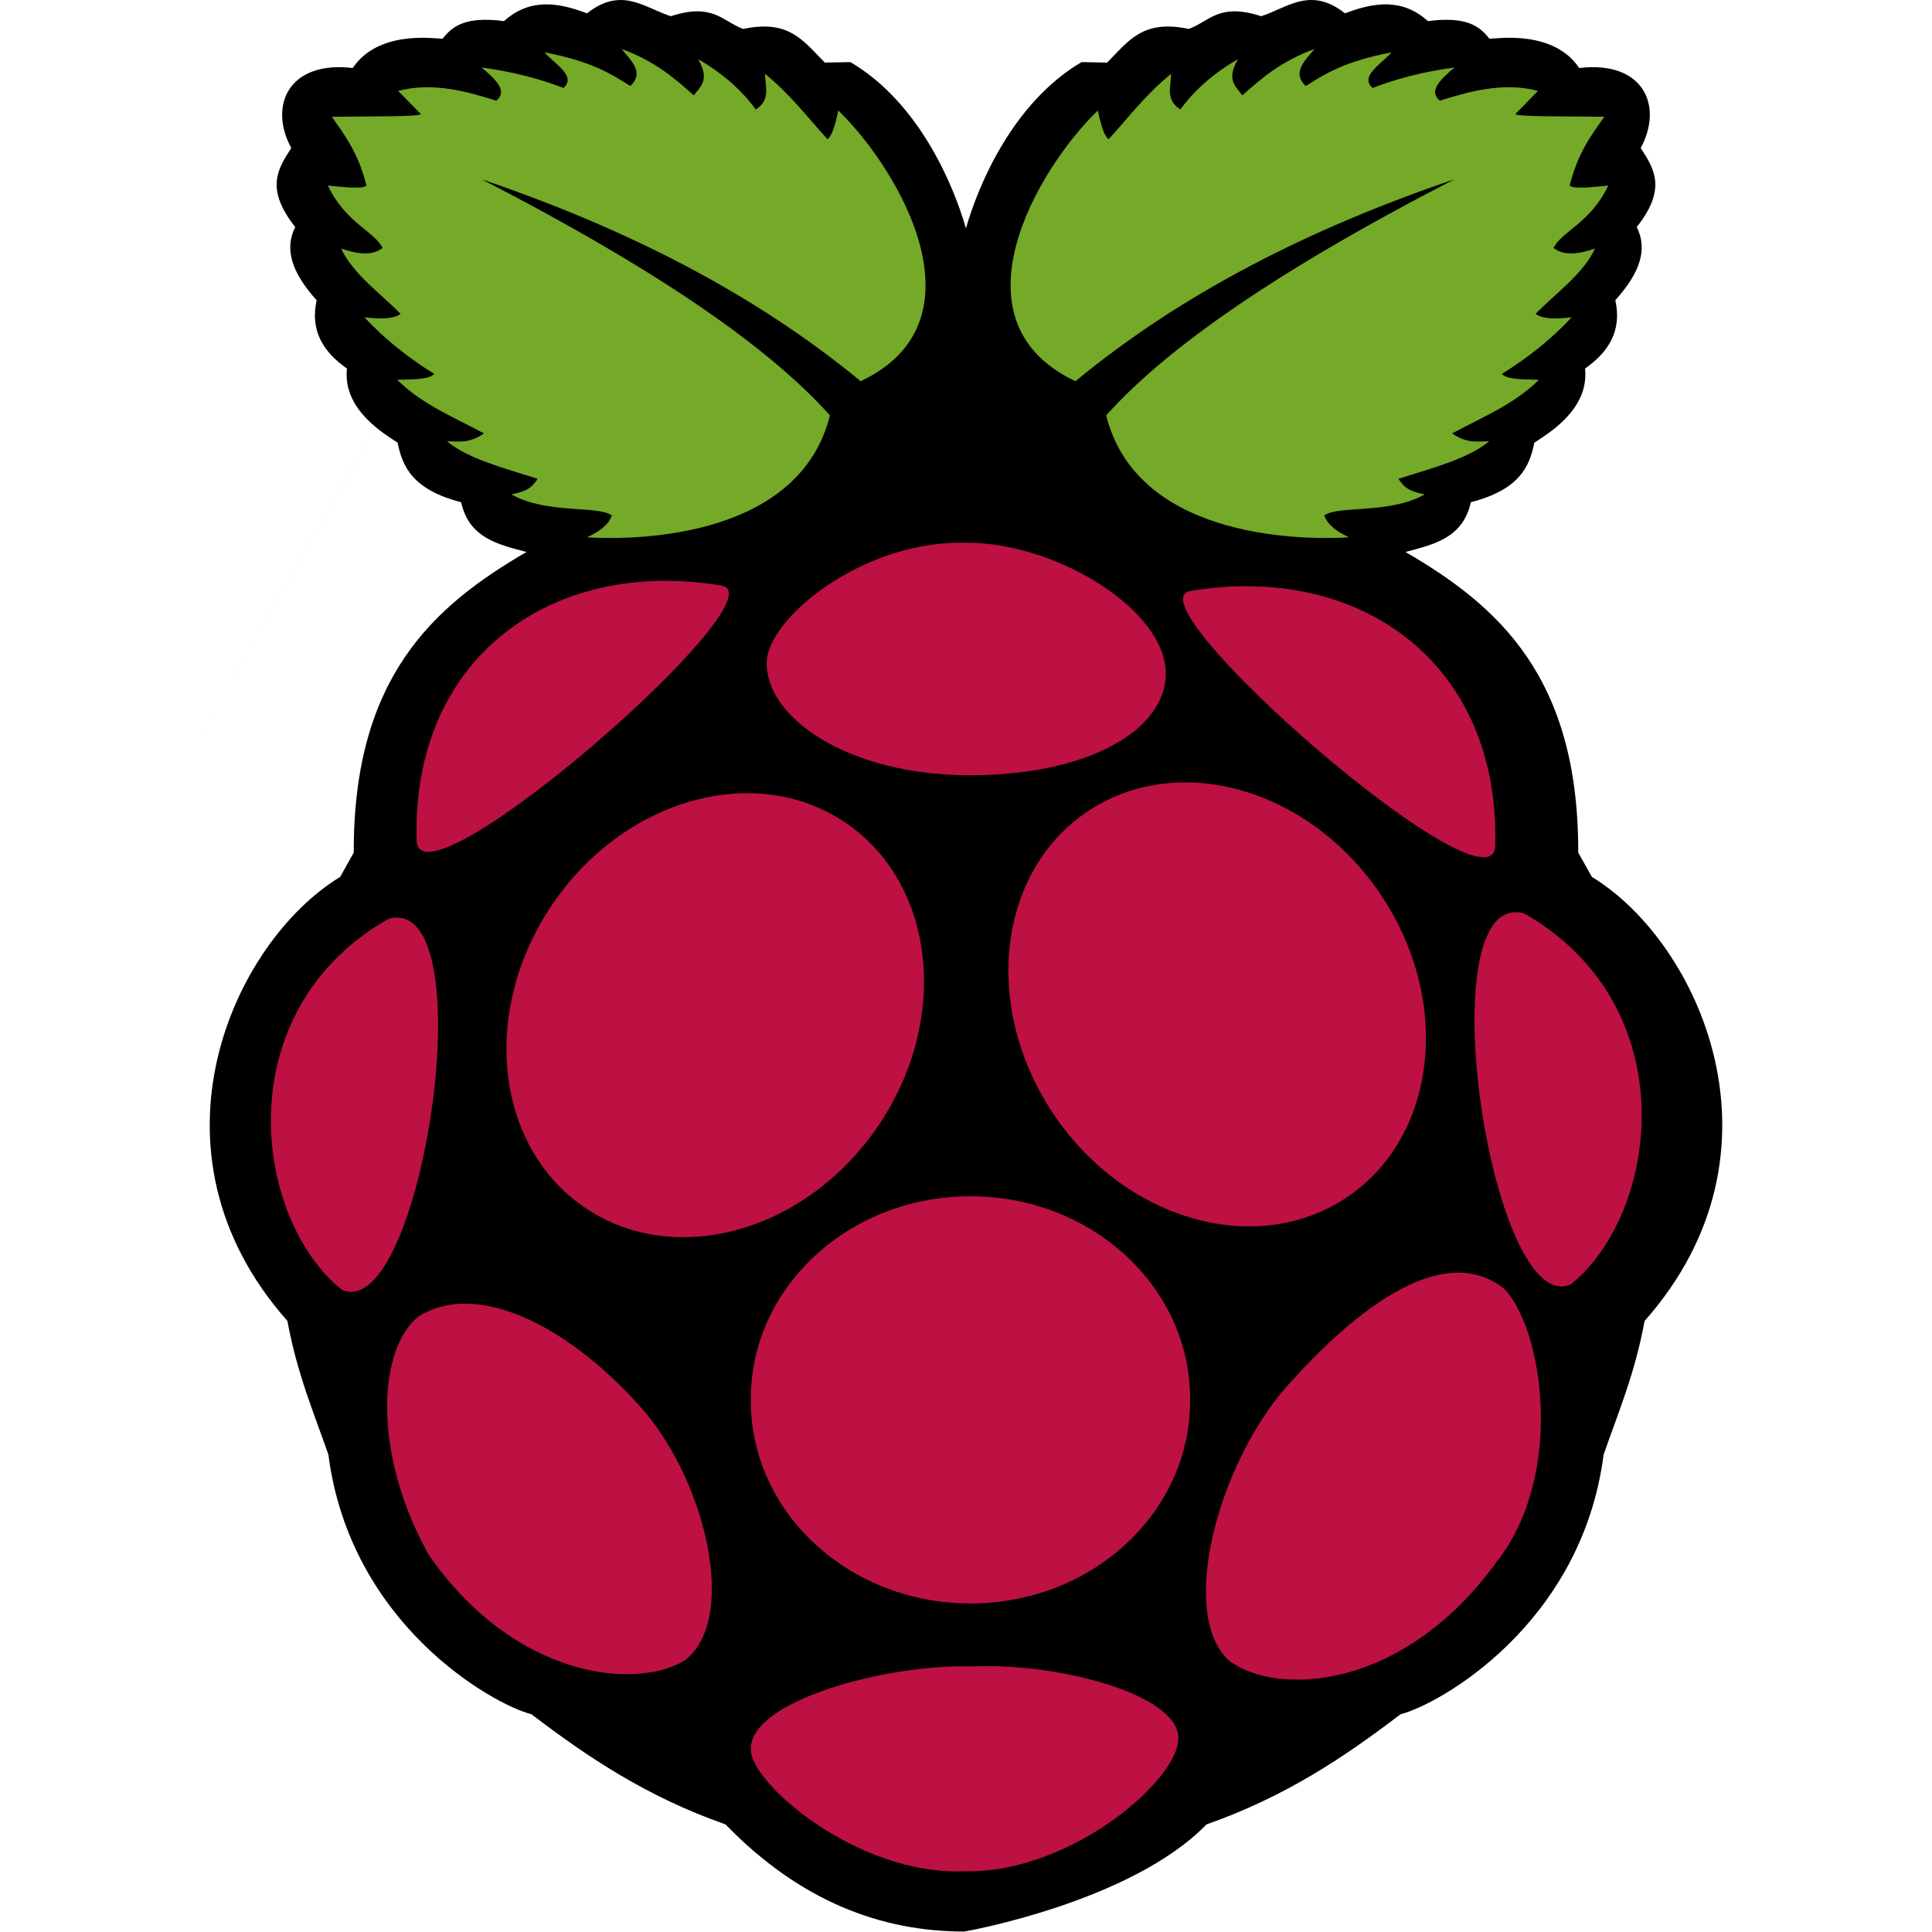
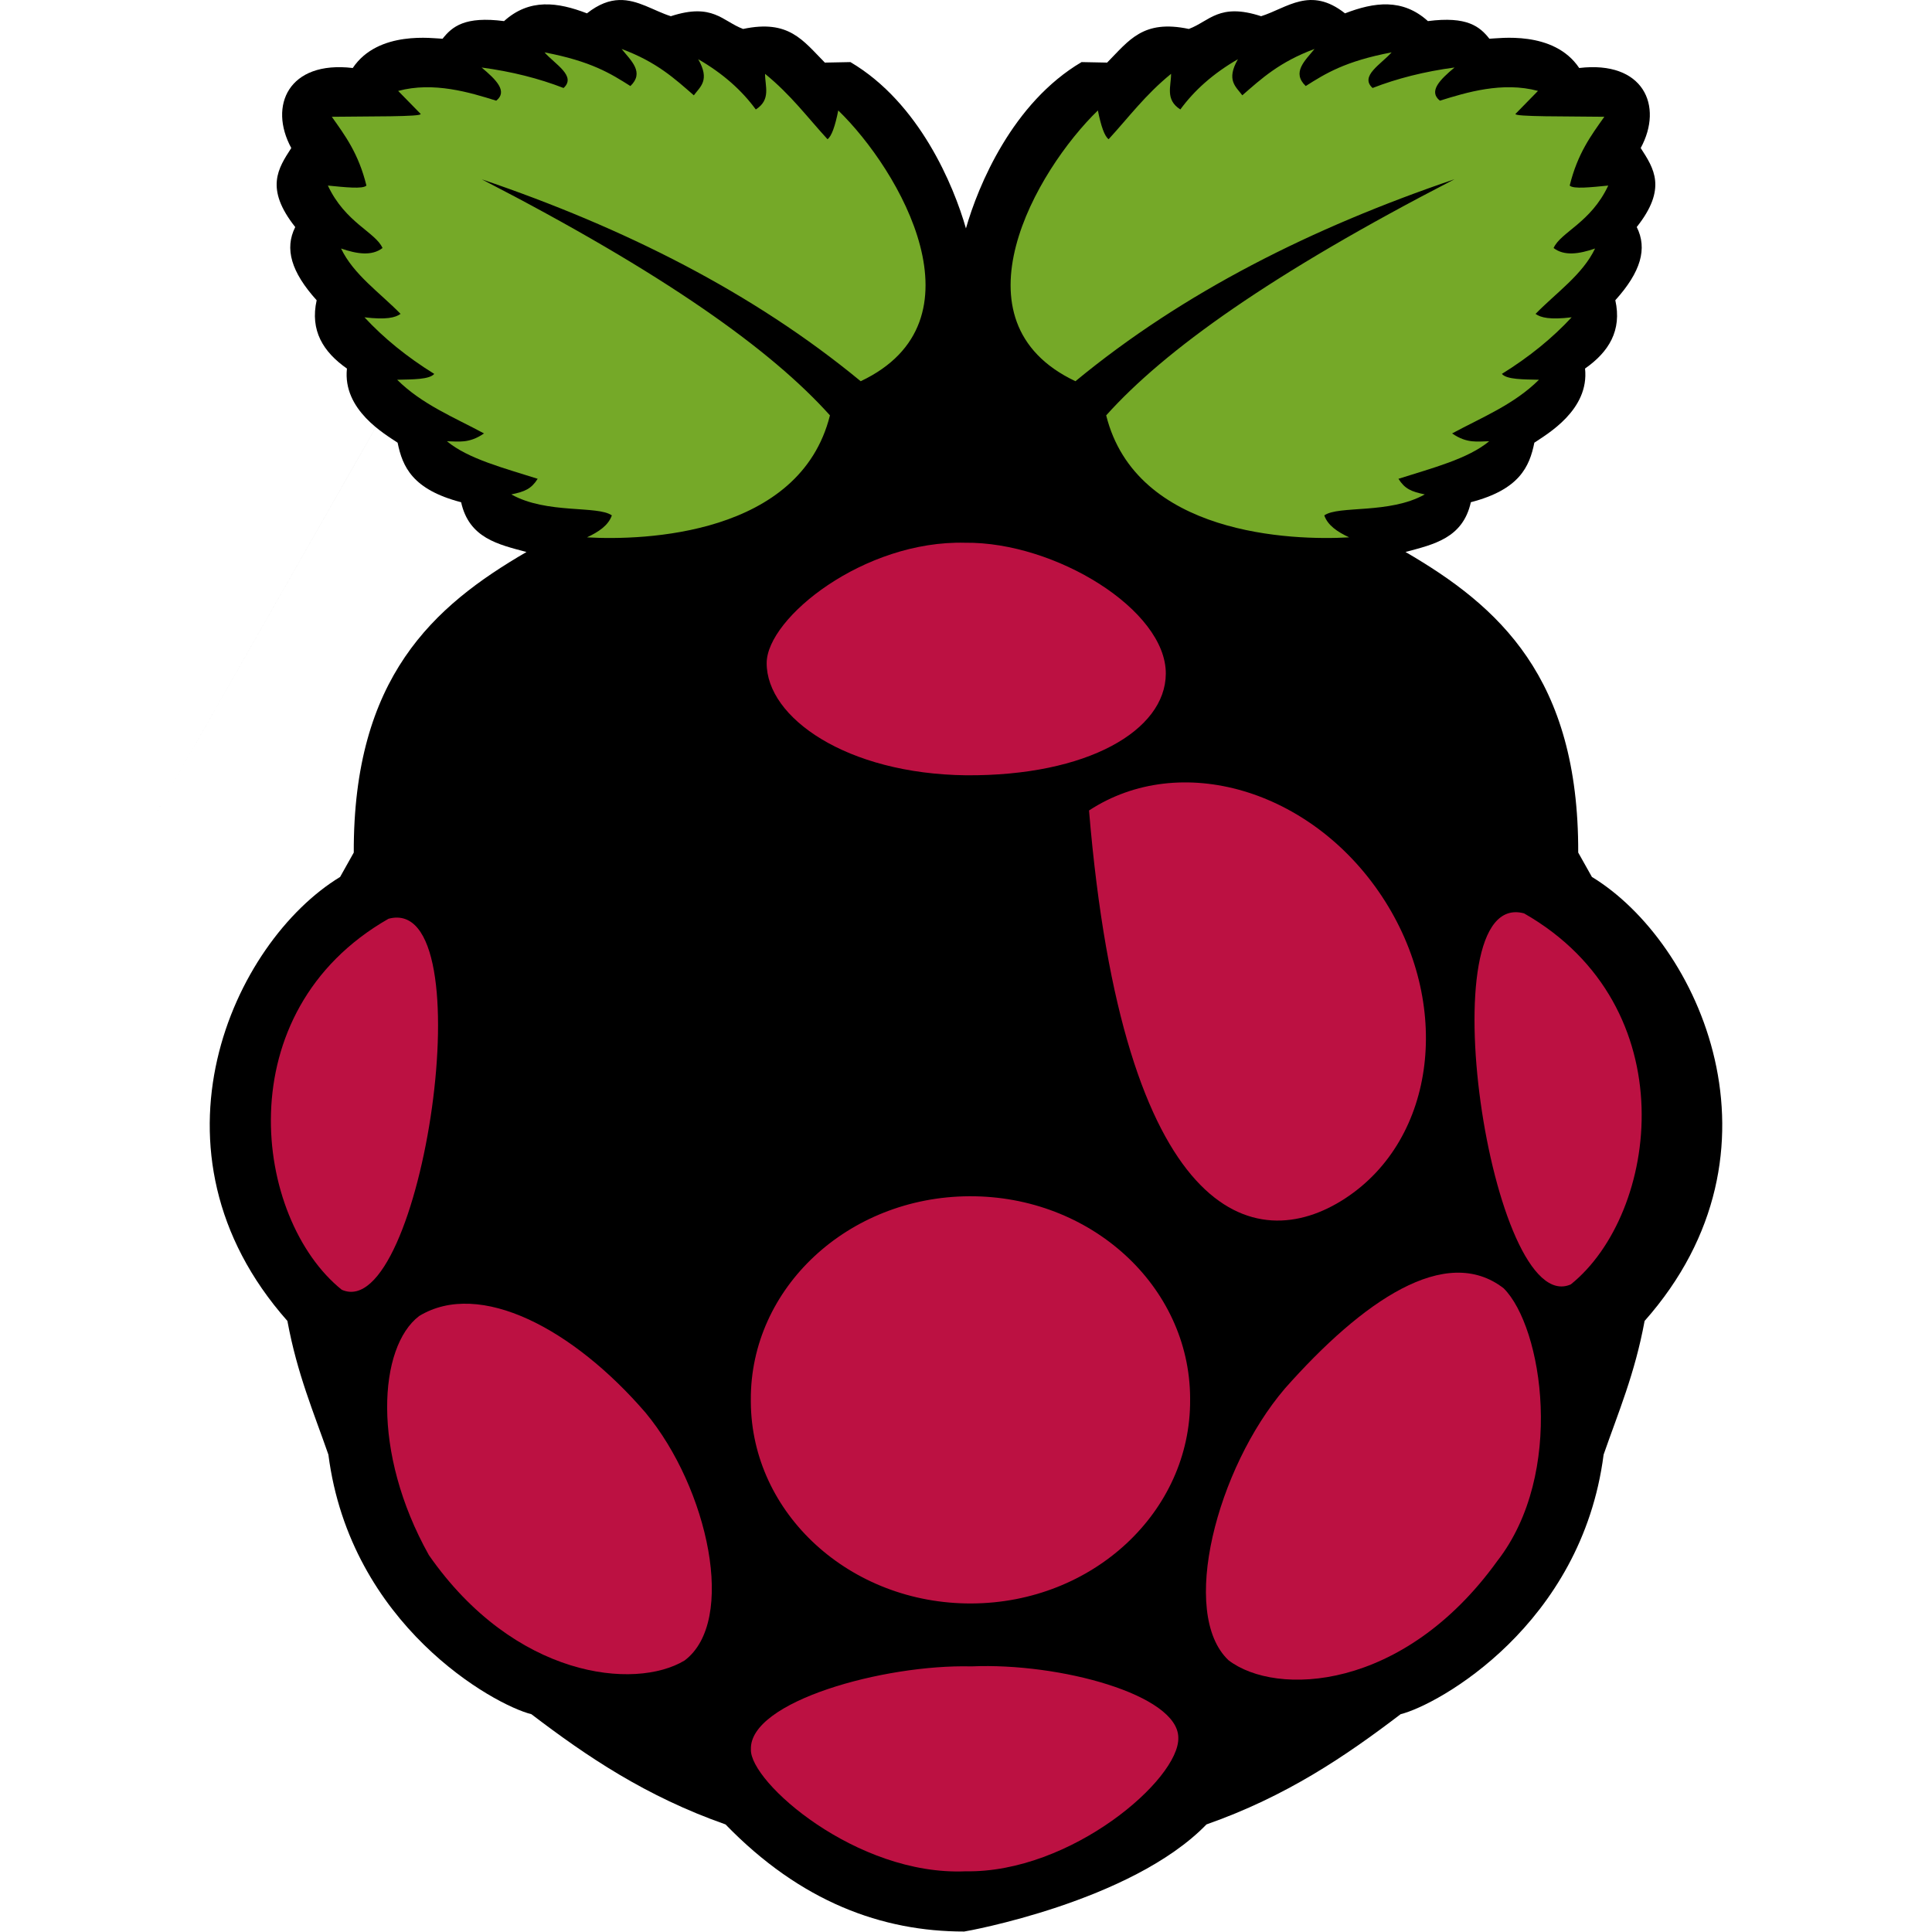
<svg xmlns="http://www.w3.org/2000/svg" width="800px" height="800px" viewBox="-35.5 0 327 327" version="1.1" preserveAspectRatio="xMidYMid">
  <g>
    <path d="M69.298,0.005 C67.645,0.056 65.865,0.667 63.845,2.26 C58.899,0.353 54.102,-0.31 49.813,3.573 C43.19,2.714 41.038,4.487 39.407,6.557 C37.953,6.527 28.528,5.062 24.205,11.51 C13.343,10.225 9.91,17.899 13.8,25.056 C11.581,28.49 9.282,31.883 14.47,38.431 C12.635,42.077 13.773,46.033 18.096,50.82 C16.955,55.947 19.198,59.563 23.221,62.382 C22.468,69.397 29.654,73.476 31.799,74.929 C32.623,79.016 34.34,82.874 42.547,85.006 C43.901,91.098 48.833,92.15 53.61,93.428 C37.823,102.605 24.285,114.678 24.377,144.303 L22.064,148.428 C3.962,159.436 -12.324,194.818 13.144,223.576 C14.807,232.578 17.597,239.044 20.081,246.2 C23.796,275.036 48.043,288.539 54.439,290.136 C63.81,297.274 73.791,304.047 87.298,308.792 C100.03,321.923 113.824,326.928 127.693,326.92 C127.897,326.92 155.97,321.924 168.703,308.792 C182.209,304.047 192.19,297.274 201.562,290.136 C207.957,288.539 232.204,275.036 235.919,246.2 C238.403,239.044 241.193,232.578 242.857,223.576 C268.323,194.815 252.038,159.432 233.936,148.424 L231.62,144.299 C231.712,114.677 218.174,102.603 202.387,93.424 C207.163,92.146 212.096,91.094 213.449,85.002 C221.656,82.869 223.374,79.012 224.197,74.925 C226.343,73.472 233.528,69.393 232.776,62.378 C236.798,59.559 239.041,55.942 237.9,50.816 C242.224,46.029 243.361,42.073 241.526,38.426 C246.715,31.882 244.413,28.489 242.197,25.055 C246.085,17.898 242.654,10.223 231.788,11.509 C227.467,5.061 218.044,6.525 216.586,6.555 C214.956,4.486 212.804,2.713 206.181,3.572 C201.892,-0.311 197.096,0.351 192.149,2.259 C186.275,-2.376 182.388,1.339 177.948,2.744 C170.837,0.42 169.21,3.603 165.716,4.9 C157.96,3.261 155.603,6.829 151.885,10.595 L147.56,10.509 C135.862,17.403 130.05,31.441 127.99,38.658 C125.929,31.44 120.131,17.402 108.435,10.509 L104.11,10.595 C100.387,6.829 98.031,3.261 90.275,4.9 C86.78,3.603 85.159,0.42 78.042,2.744 C75.128,1.822 72.448,-0.094 69.293,0.004 L-11,141" fill="#000000">

</path>
    <path d="M46.008,30.334 C77.044,46.335 95.087,59.279 104.972,70.303 C99.91,90.592 73.502,91.518 63.846,90.949 C65.823,90.029 67.473,88.926 68.058,87.233 C65.635,85.511 57.044,87.051 51.046,83.682 C53.35,83.204 54.428,82.739 55.505,81.039 C49.839,79.232 43.735,77.674 40.145,74.68 C42.082,74.704 43.891,75.114 46.421,73.359 C41.346,70.624 35.93,68.456 31.722,64.275 C34.346,64.211 37.175,64.249 37.998,63.284 C33.353,60.406 29.433,57.206 26.189,53.705 C29.861,54.148 31.412,53.767 32.3,53.127 C28.788,49.53 24.344,46.493 22.225,42.061 C24.951,43.001 27.446,43.361 29.244,41.979 C28.051,39.287 22.939,37.699 19.995,31.408 C22.866,31.687 25.91,32.034 26.519,31.408 C25.187,25.98 22.901,22.928 20.659,19.766 C26.802,19.675 36.11,19.79 35.689,19.271 L31.89,15.39 C37.891,13.774 44.031,15.649 48.489,17.041 C50.49,15.462 48.453,13.465 46.011,11.426 C51.111,12.107 55.719,13.279 59.885,14.894 C62.11,12.885 58.44,10.875 56.664,8.866 C64.543,10.36 67.881,12.461 71.198,14.564 C73.605,12.257 71.336,10.296 69.712,8.288 C75.653,10.488 78.713,13.329 81.934,16.133 C83.026,14.659 84.709,13.578 82.677,10.022 C86.895,12.453 90.072,15.318 92.422,18.528 C95.032,16.866 93.977,14.594 93.991,12.499 C98.375,16.065 101.157,19.86 104.562,23.565 C105.248,23.065 105.848,21.372 106.379,18.693 C116.836,28.838 131.613,54.393 110.177,64.525 C91.934,49.479 70.146,38.542 46.001,30.338 L46.008,30.334" fill="#75A928">

</path>
    <path d="M210.686,30.334 C179.654,46.337 161.611,59.277 151.727,70.303 C156.789,90.592 183.196,91.518 192.852,90.949 C190.875,90.029 189.225,88.926 188.641,87.233 C191.064,85.511 199.655,87.051 205.652,83.682 C203.348,83.204 202.271,82.739 201.193,81.039 C206.86,79.232 212.964,77.674 216.553,74.68 C214.616,74.704 212.807,75.114 210.277,73.359 C215.353,70.624 220.769,68.456 224.977,64.275 C222.352,64.211 219.523,64.249 218.701,63.284 C223.346,60.406 227.266,57.206 230.51,53.705 C226.837,54.148 225.287,53.767 224.399,53.127 C227.91,49.53 232.355,46.493 234.474,42.061 C231.747,43.001 229.252,43.361 227.454,41.979 C228.647,39.287 233.76,37.699 236.703,31.408 C233.833,31.687 230.788,32.034 230.179,31.408 C231.514,25.978 233.8,22.926 236.042,19.764 C229.899,19.673 220.591,19.788 221.012,19.269 L224.811,15.387 C218.81,13.772 212.67,15.647 208.212,17.039 C206.211,15.46 208.247,13.463 210.689,11.424 C205.59,12.104 200.981,13.277 196.816,14.892 C194.59,12.883 198.261,10.873 200.037,8.864 C192.158,10.358 188.82,12.459 185.502,14.562 C183.095,12.255 185.365,10.294 186.989,8.286 C181.048,10.486 177.988,13.327 174.767,16.131 C173.674,14.657 171.992,13.576 174.023,10.02 C169.806,12.451 166.629,15.316 164.279,18.526 C161.669,16.864 162.724,14.591 162.71,12.497 C158.326,16.063 155.544,19.857 152.139,23.563 C151.453,23.063 150.853,21.37 150.322,18.69 C139.865,28.836 125.088,54.391 146.524,64.523 C164.757,49.473 186.544,38.538 210.69,30.334 L210.686,30.334" fill="#75A928">

</path>
    <path d="M165.933,236.933 C166.041,255.866 149.484,271.295 128.953,271.394 C108.421,271.494 91.689,256.227 91.581,237.294 C91.58,237.174 91.58,237.054 91.581,236.933 C91.473,218.001 108.029,202.572 128.561,202.472 C149.093,202.372 165.824,217.639 165.933,236.572 L165.933,236.933" fill="#BC1142">

</path>
-     <path d="M107.246,139.004 C122.65,149.097 125.427,171.973 113.448,190.099 C101.469,208.226 79.271,214.74 63.867,204.648 C48.463,194.555 45.687,171.679 57.665,153.553 C69.644,135.426 91.842,128.912 107.246,139.004" fill="#BC1142">
- 
- </path>
-     <path d="M148.822,137.177 C133.419,147.269 130.642,170.146 142.62,188.272 C154.599,206.399 176.797,212.913 192.201,202.82 C207.605,192.728 210.382,169.852 198.403,151.725 C186.425,133.599 164.227,127.085 148.822,137.177" fill="#BC1142">
+     <path d="M148.822,137.177 C154.599,206.399 176.797,212.913 192.201,202.82 C207.605,192.728 210.382,169.852 198.403,151.725 C186.425,133.599 164.227,127.085 148.822,137.177" fill="#BC1142">

</path>
    <path d="M30.258,155.504 C46.889,151.046 35.873,224.307 22.341,218.296 C7.456,206.324 2.662,171.263 30.258,155.504" fill="#BC1142">

</path>
    <path d="M222.453,154.591 C205.82,150.134 216.838,223.398 230.37,217.387 C245.255,205.414 250.049,170.349 222.453,154.591" fill="#BC1142">
- 
- </path>
-     <path d="M165.946,100.034 C194.647,95.188 218.529,112.24 217.565,143.362 C216.621,155.294 155.372,101.811 165.946,100.034" fill="#BC1142">
- 
- </path>
-     <path d="M86.646,99.121 C57.943,94.274 34.063,111.33 35.027,142.45 C35.971,154.381 97.221,100.898 86.646,99.121" fill="#BC1142">

</path>
    <path d="M127.874,91.863 C110.744,91.417 94.304,104.576 94.264,112.209 C94.217,121.483 107.808,130.979 127.991,131.22 C148.601,131.367 161.753,123.619 161.819,114.048 C161.895,103.204 143.074,91.695 127.874,91.862 L127.874,91.863" fill="#BC1142">

</path>
    <path d="M128.92,282.043 C143.855,281.391 163.895,286.853 163.935,294.1 C164.183,301.136 145.76,317.034 127.93,316.727 C109.464,317.524 91.357,301.601 91.594,296.082 C91.317,287.99 114.078,281.672 128.92,282.043" fill="#BC1142">

</path>
    <path d="M73.756,239.098 C84.389,251.908 89.237,274.414 80.363,281.049 C71.968,286.114 51.581,284.028 37.091,263.211 C27.318,245.743 28.577,227.968 35.439,222.746 C45.7,216.496 61.554,224.939 73.757,239.098 L73.756,239.098" fill="#BC1142">

</path>
    <path d="M181.956,235.037 C170.451,248.512 164.045,273.09 172.437,281.006 C180.462,287.156 202.004,286.296 217.916,264.217 C229.47,249.388 225.599,224.623 218.999,218.047 C209.195,210.464 195.12,220.169 181.956,235.033 L181.956,235.037" fill="#BC1142">

</path>
  </g>
</svg>